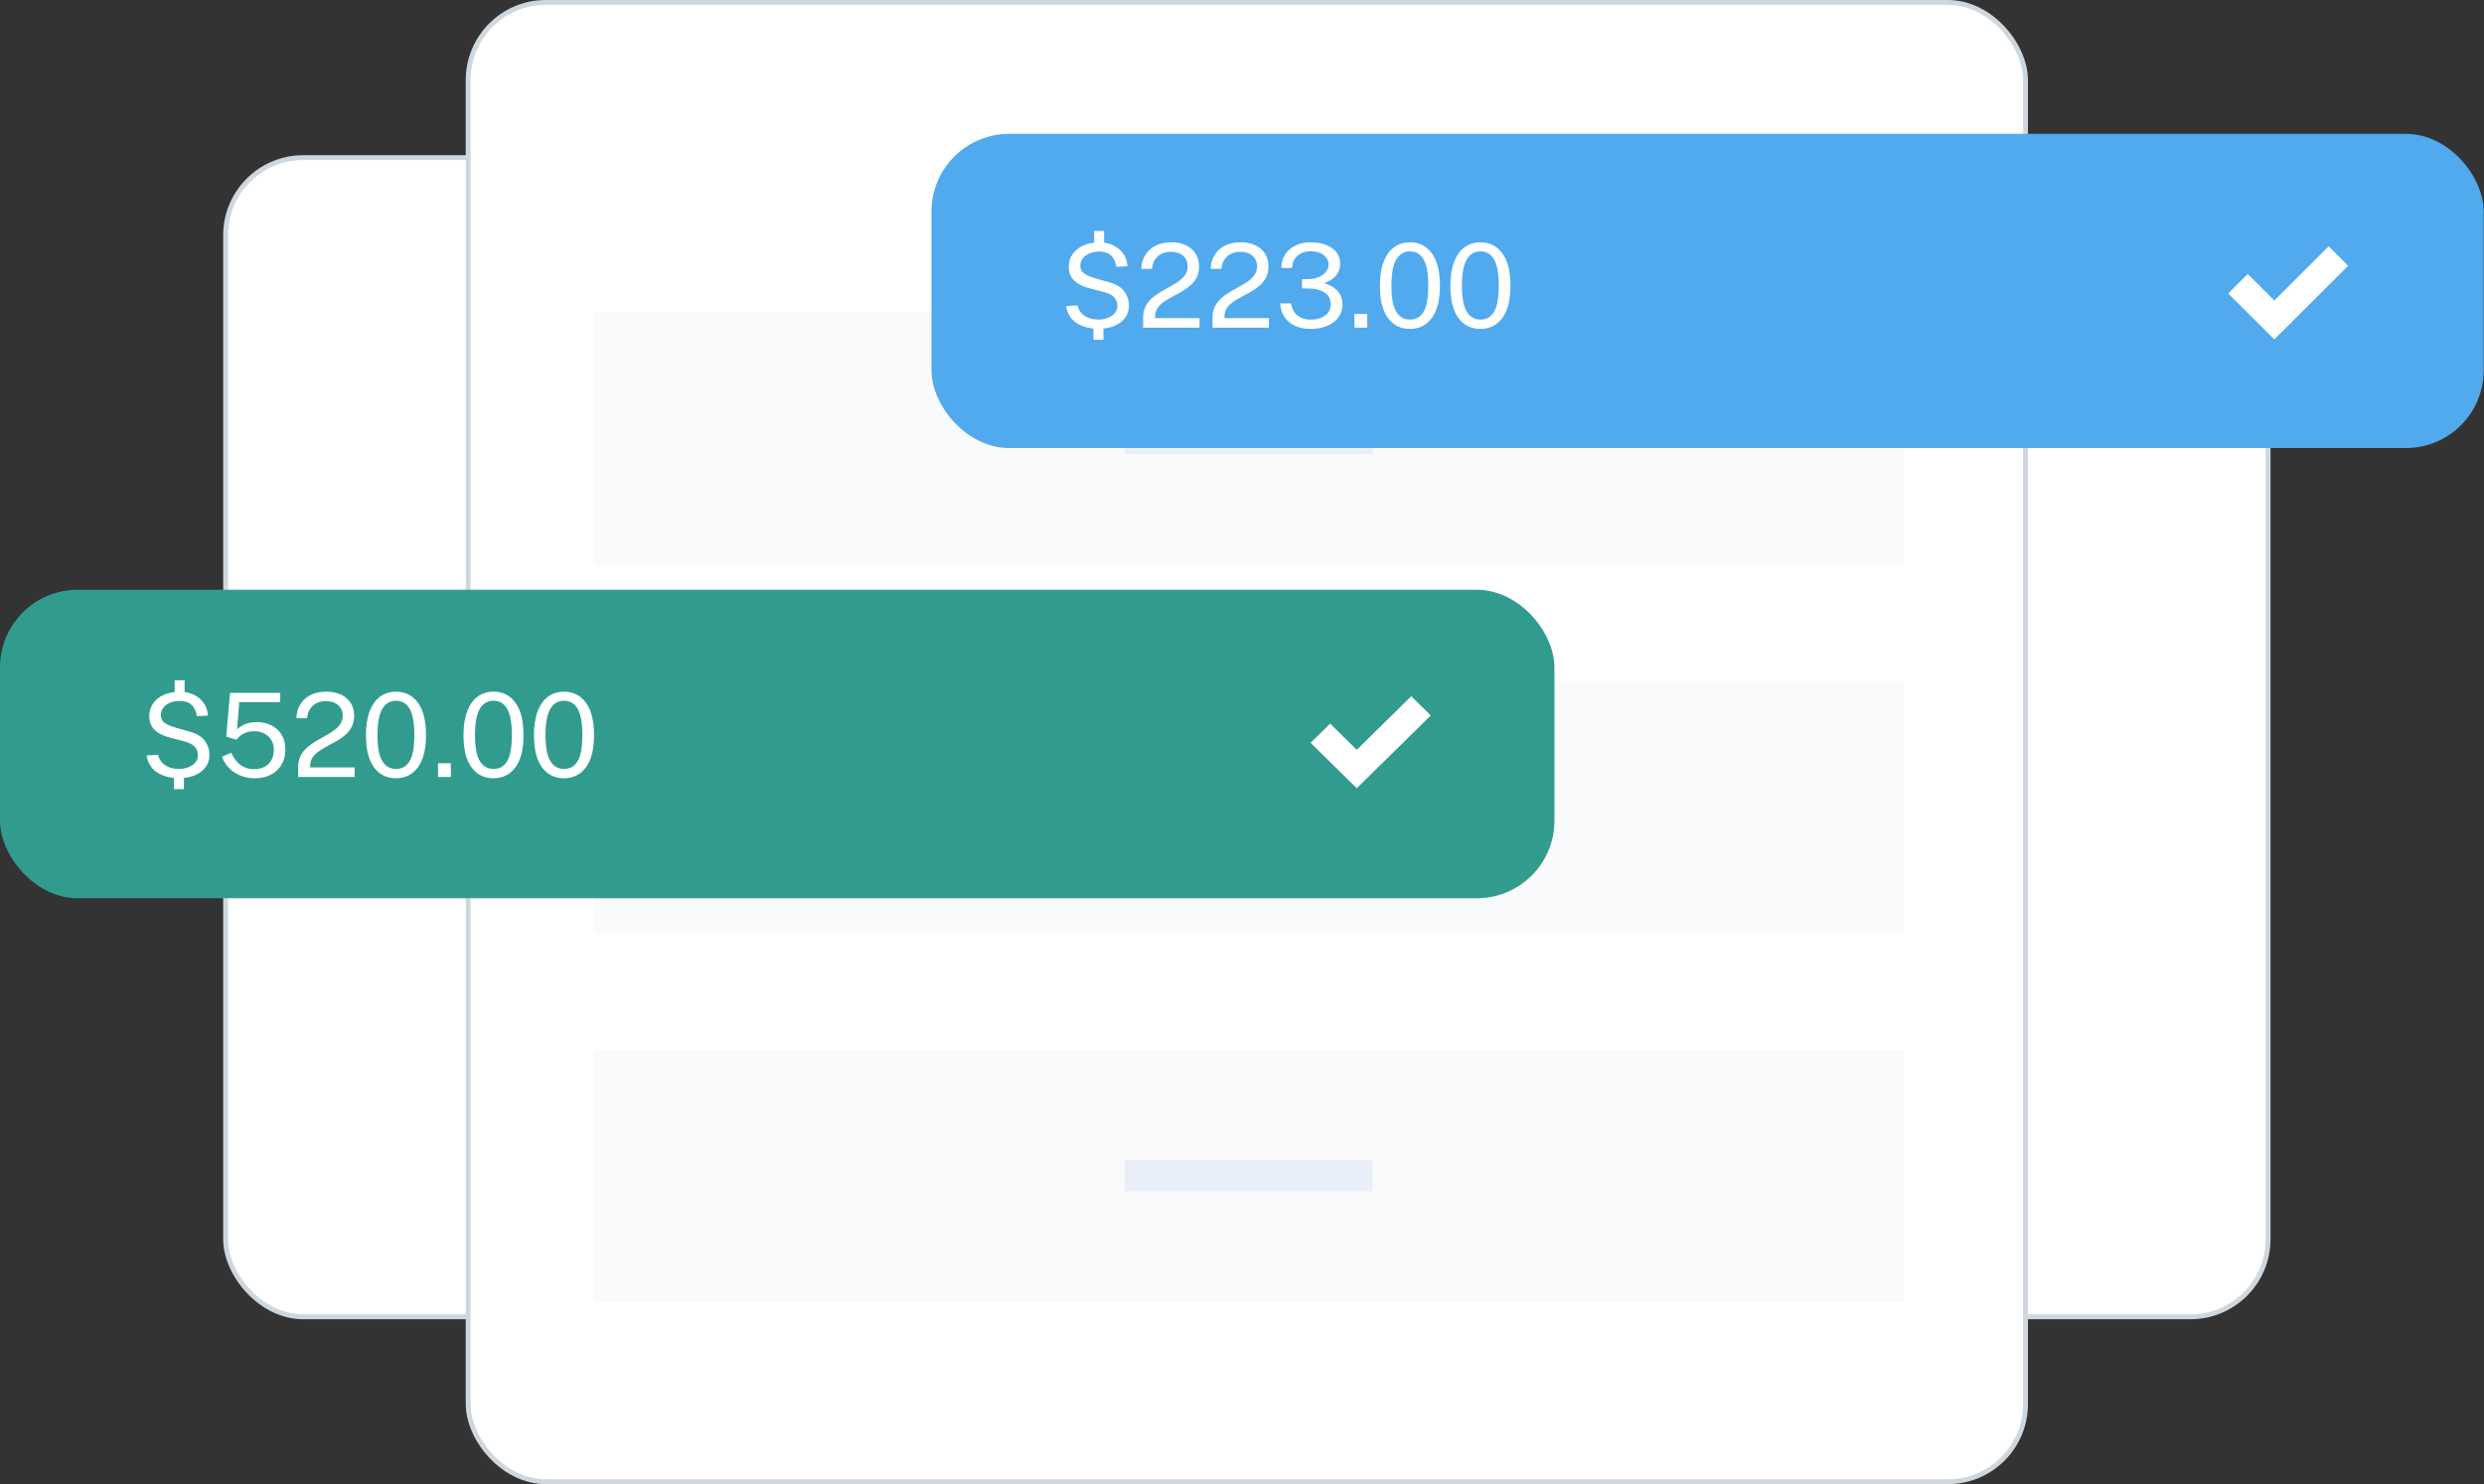
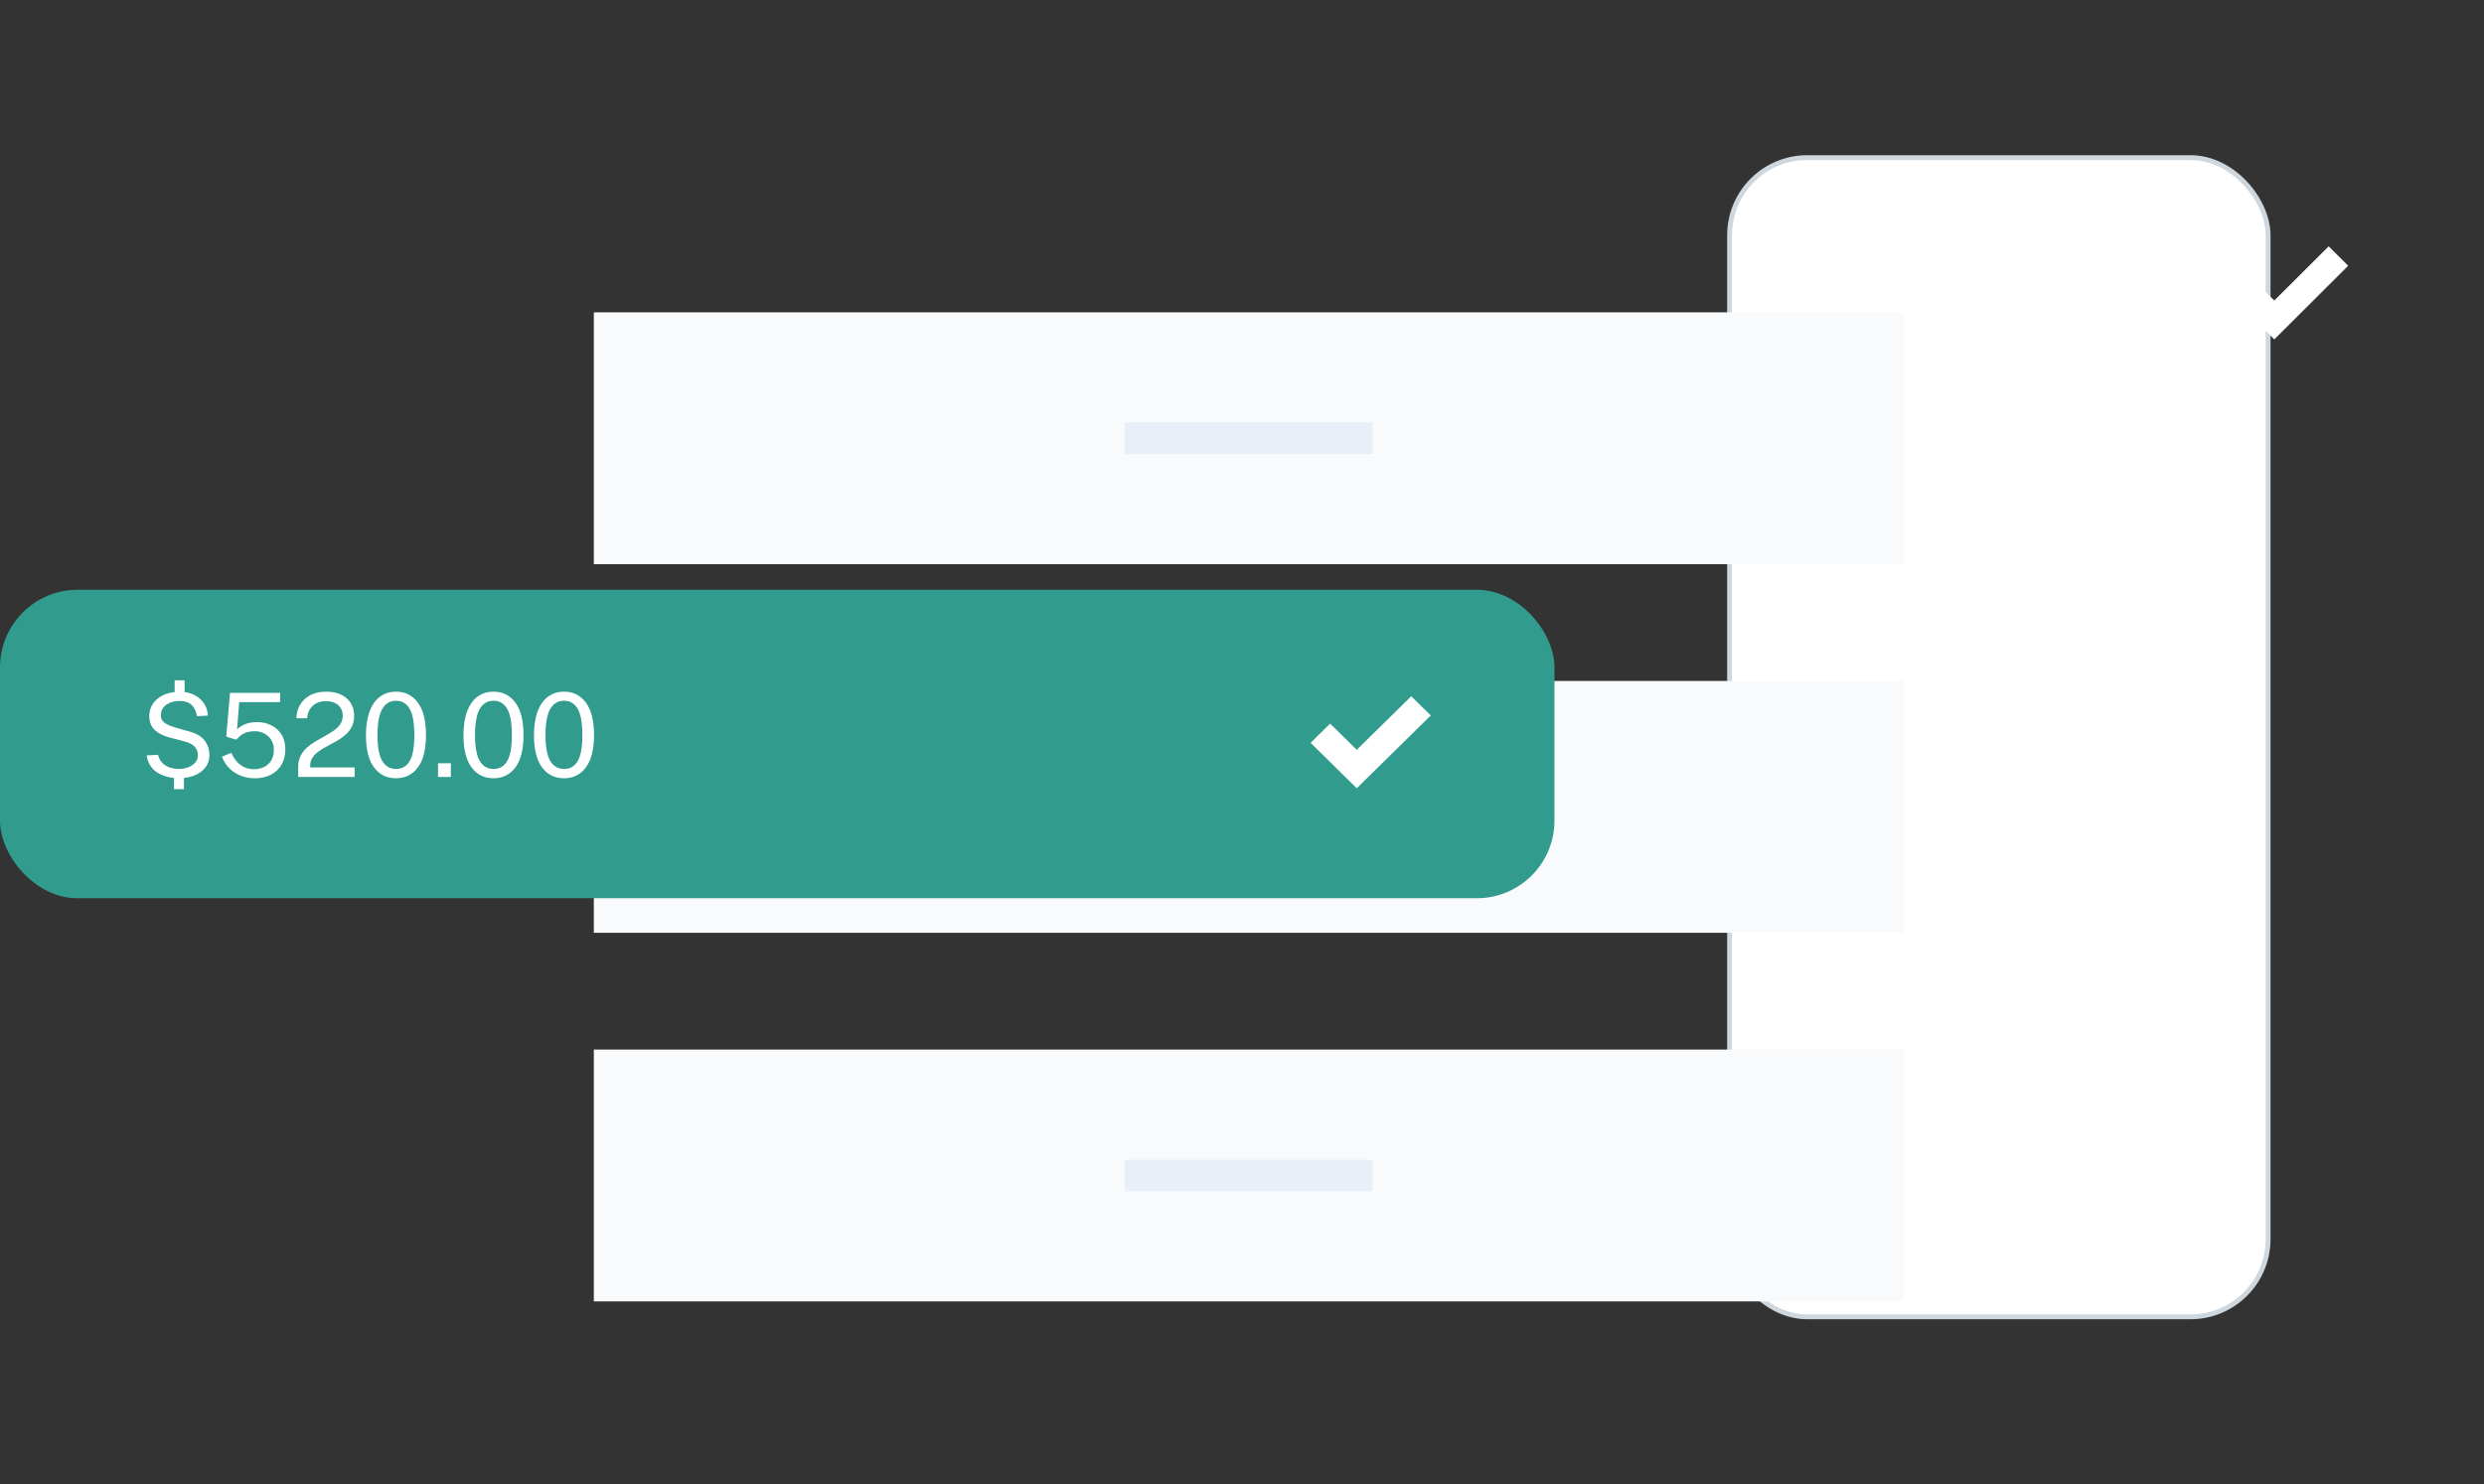
<svg xmlns="http://www.w3.org/2000/svg" width="256px" height="153px" viewBox="0 0 256 153">
  <rect x="0" y="0" width="256" height="153" fill="#333333" stroke="none" />
  <title>Group 51</title>
  <g id="Symbols" stroke="none" stroke-width="1" fill="none" fill-rule="evenodd">
    <g id="UI-/-Modules-/-How-it-works-curve" transform="translate(-160, -290)">
      <g id="Group-46" transform="translate(160, 290)">
        <g id="Group-10" transform="translate(22.8, 0)" fill="#FFFFFF" stroke="#CED7DE" stroke-width="0.5">
          <rect id="Rectangle-Copy-7" x="155.45" y="16.25" width="55.5" height="119.5" rx="8" />
-           <rect id="Rectangle-Copy-10" x="0.45" y="16.25" width="55.5" height="119.5" rx="8" />
-           <rect id="Rectangle" x="25.45" y="0.25" width="160.5" height="152.5" rx="8" />
        </g>
        <g id="Group-7-Copy-2" transform="translate(61.2, 108.2)">
          <rect id="Rectangle" fill="#F9FAFB" x="0" y="0" width="134.962" height="25.962" />
          <rect id="Rectangle-Copy-5" fill="#E8EFF8" x="54.704" y="11.358" width="25.555" height="3.245" />
        </g>
        <g id="Group-7-Copy-3" transform="translate(61.2, 70.2)">
          <rect id="Rectangle" fill="#F9FAFB" x="0" y="0" width="134.962" height="25.962" />
          <rect id="Rectangle-Copy-5" fill="#E8EFF8" x="54.704" y="11.358" width="25.555" height="3.245" />
        </g>
        <g id="Group-7-Copy-4" transform="translate(61.2, 32.2)">
          <rect id="Rectangle" fill="#F9FAFB" x="0" y="0" width="134.962" height="25.962" />
          <rect id="Rectangle-Copy-5" fill="#E8EFF8" x="54.704" y="11.358" width="25.555" height="3.245" />
        </g>
        <g id="Group-44" transform="translate(0, 60.8)">
          <rect id="Rectangle" fill="#319C8E" x="0" y="0" width="160.2" height="31.8" rx="8" />
          <g id="Group-11" transform="translate(14.4, 8.3)" fill="#FFFFFF" fill-rule="nonzero">
            <g id="noun_Check_1870817" transform="translate(120.669, 2.676)">
              <polygon id="Path" points="10.373 0 4.759 5.523 2.013 2.821 0 4.802 4.758 9.484 12.387 1.98" />
            </g>
            <path d="M4.554,12.254 L4.554,11.098 L4.578,11.095 C4.906,11.062 5.211,10.996 5.491,10.897 L5.697,10.817 C6.167,10.615 6.532,10.337 6.792,9.983 C7.052,9.629 7.182,9.222 7.182,8.762 C7.182,8.198 7.025,7.701 6.711,7.271 C6.397,6.841 5.872,6.524 5.136,6.32 L5.136,6.32 L3.696,5.912 C3.124,5.736 2.728,5.557 2.508,5.375 C2.288,5.193 2.178,4.946 2.178,4.634 C2.178,4.39 2.232,4.176 2.34,3.992 C2.448,3.808 2.593,3.654 2.775,3.53 C2.957,3.406 3.163,3.313 3.393,3.251 C3.623,3.189 3.862,3.158 4.11,3.158 C4.634,3.158 5.041,3.291 5.331,3.557 C5.621,3.823 5.81,4.214 5.898,4.73 L5.898,4.73 L7.026,4.67 C7.01,4.23 6.883,3.824 6.645,3.452 C6.407,3.08 6.073,2.781 5.643,2.555 C5.397,2.426 5.125,2.334 4.827,2.278 L4.626,2.248 L4.626,1.028 L3.6,1.028 L3.6,2.242 C3.272,2.277 2.967,2.346 2.687,2.45 L2.481,2.534 C2.011,2.746 1.643,3.042 1.377,3.422 C1.111,3.802 0.98,4.242 0.984,4.742 C0.988,5.334 1.178,5.806 1.554,6.158 C1.93,6.51 2.44,6.768 3.084,6.932 L3.084,6.932 L4.578,7.322 C5.07,7.454 5.429,7.634 5.655,7.862 C5.881,8.09 5.994,8.394 5.994,8.774 C5.994,9.058 5.903,9.304 5.721,9.512 C5.539,9.72 5.301,9.882 5.007,9.998 C4.713,10.114 4.398,10.172 4.062,10.172 C3.502,10.172 3.03,10.05 2.646,9.806 C2.262,9.562 2.006,9.196 1.878,8.708 L1.878,8.708 L0.714,8.78 C0.83,9.552 1.189,10.135 1.791,10.529 C2.212,10.805 2.711,10.984 3.286,11.067 L3.528,11.096 L3.528,12.254 L4.554,12.254 Z M11.856,11.132 C12.492,11.132 13.046,11.009 13.518,10.763 C13.99,10.517 14.356,10.172 14.616,9.728 C14.876,9.284 15.006,8.762 15.006,8.162 C15.006,7.546 14.872,7.029 14.604,6.611 C14.336,6.193 13.981,5.877 13.539,5.663 C13.097,5.449 12.614,5.342 12.09,5.342 C11.69,5.342 11.319,5.399 10.977,5.513 C10.635,5.627 10.32,5.818 10.032,6.086 L10.032,6.086 L10.254,3.284 L14.454,3.284 L14.484,2.324 L9.306,2.324 L8.916,6.836 L9.852,7.13 C9.88,7.142 9.9,7.149 9.912,7.151 C9.924,7.153 9.942,7.148 9.966,7.136 C10.186,6.892 10.396,6.71 10.596,6.59 C10.796,6.47 10.998,6.389 11.202,6.347 C11.406,6.305 11.626,6.284 11.862,6.284 C12.222,6.284 12.551,6.364 12.849,6.524 C13.147,6.684 13.384,6.907 13.56,7.193 C13.736,7.479 13.824,7.814 13.824,8.198 C13.824,8.814 13.637,9.301 13.263,9.659 C12.889,10.017 12.394,10.196 11.778,10.196 C11.398,10.196 11.058,10.124 10.758,9.98 C10.458,9.836 10.199,9.636 9.981,9.38 C9.763,9.124 9.582,8.832 9.438,8.504 L9.438,8.504 L8.478,8.906 C8.63,9.342 8.869,9.728 9.195,10.064 C9.521,10.4 9.912,10.662 10.368,10.85 C10.824,11.038 11.32,11.132 11.856,11.132 Z M22.146,11 L22.146,10.016 L17.568,10.016 L17.568,9.842 C17.568,9.51 17.65,9.224 17.814,8.984 C17.978,8.744 18.194,8.531 18.462,8.345 C18.73,8.159 19.026,7.981 19.35,7.811 C19.674,7.641 19.996,7.464 20.316,7.28 C20.636,7.096 20.931,6.887 21.201,6.653 C21.471,6.419 21.688,6.142 21.852,5.822 C22.016,5.502 22.098,5.118 22.098,4.67 C22.098,4.178 21.981,3.747 21.747,3.377 C21.513,3.007 21.182,2.719 20.754,2.513 C20.326,2.307 19.822,2.204 19.242,2.204 C18.574,2.204 18.012,2.328 17.556,2.576 C17.1,2.824 16.754,3.155 16.518,3.569 C16.282,3.983 16.158,4.44 16.146,4.94 L16.146,4.94 L17.25,4.94 C17.294,4.408 17.488,3.982 17.832,3.662 C18.176,3.342 18.632,3.182 19.2,3.182 C19.728,3.182 20.147,3.32 20.457,3.596 C20.767,3.872 20.922,4.23 20.922,4.67 C20.922,5.006 20.839,5.297 20.673,5.543 C20.507,5.789 20.288,6.009 20.016,6.203 C19.744,6.397 19.445,6.583 19.119,6.761 C18.793,6.939 18.467,7.124 18.141,7.316 C17.815,7.508 17.515,7.725 17.241,7.967 C16.967,8.209 16.747,8.492 16.581,8.816 C16.415,9.14 16.332,9.524 16.332,9.968 L16.332,9.968 L16.332,11 L22.146,11 Z M26.406,11.132 C27.358,11.132 28.112,10.757 28.668,10.007 C29.224,9.257 29.502,8.148 29.502,6.68 C29.502,5.204 29.223,4.089 28.665,3.335 C28.107,2.581 27.358,2.204 26.418,2.204 C25.79,2.204 25.244,2.372 24.78,2.708 C24.316,3.044 23.956,3.546 23.7,4.214 C23.444,4.882 23.316,5.71 23.316,6.698 C23.316,8.162 23.594,9.267 24.15,10.013 C24.706,10.759 25.458,11.132 26.406,11.132 Z M26.418,10.172 C25.798,10.172 25.324,9.898 24.996,9.35 C24.668,8.802 24.504,7.914 24.504,6.686 C24.504,5.438 24.669,4.535 24.999,3.977 C25.329,3.419 25.8,3.14 26.412,3.14 C27.028,3.14 27.497,3.417 27.819,3.971 C28.141,4.525 28.302,5.43 28.302,6.686 C28.302,7.918 28.143,8.807 27.825,9.353 C27.507,9.899 27.038,10.172 26.418,10.172 Z M32.064,11 L32.064,9.584 L30.744,9.584 L30.744,11 L32.064,11 Z M36.456,11.132 C37.408,11.132 38.162,10.757 38.718,10.007 C39.274,9.257 39.552,8.148 39.552,6.68 C39.552,5.204 39.273,4.089 38.715,3.335 C38.157,2.581 37.408,2.204 36.468,2.204 C35.84,2.204 35.294,2.372 34.83,2.708 C34.366,3.044 34.006,3.546 33.75,4.214 C33.494,4.882 33.366,5.71 33.366,6.698 C33.366,8.162 33.644,9.267 34.2,10.013 C34.756,10.759 35.508,11.132 36.456,11.132 Z M36.468,10.172 C35.848,10.172 35.374,9.898 35.046,9.35 C34.718,8.802 34.554,7.914 34.554,6.686 C34.554,5.438 34.719,4.535 35.049,3.977 C35.379,3.419 35.85,3.14 36.462,3.14 C37.078,3.14 37.547,3.417 37.869,3.971 C38.191,4.525 38.352,5.43 38.352,6.686 C38.352,7.918 38.193,8.807 37.875,9.353 C37.557,9.899 37.088,10.172 36.468,10.172 Z M43.722,11.132 C44.674,11.132 45.428,10.757 45.984,10.007 C46.54,9.257 46.818,8.148 46.818,6.68 C46.818,5.204 46.539,4.089 45.981,3.335 C45.423,2.581 44.674,2.204 43.734,2.204 C43.106,2.204 42.56,2.372 42.096,2.708 C41.632,3.044 41.272,3.546 41.016,4.214 C40.76,4.882 40.632,5.71 40.632,6.698 C40.632,8.162 40.91,9.267 41.466,10.013 C42.022,10.759 42.774,11.132 43.722,11.132 Z M43.734,10.172 C43.114,10.172 42.64,9.898 42.312,9.35 C41.984,8.802 41.82,7.914 41.82,6.686 C41.82,5.438 41.985,4.535 42.315,3.977 C42.645,3.419 43.116,3.14 43.728,3.14 C44.344,3.14 44.813,3.417 45.135,3.971 C45.457,4.525 45.618,5.43 45.618,6.686 C45.618,7.918 45.459,8.807 45.141,9.353 C44.823,9.899 44.354,10.172 43.734,10.172 Z" id="$520.00" />
          </g>
        </g>
        <g id="Group-25" transform="translate(96, 13.8)">
-           <rect id="Rectangle-Copy-6" fill="#51AAED" x="0" y="0" width="159.966" height="32.384" rx="8" />
          <g id="noun_Check_1870817" transform="translate(133.637, 11.594)" fill="#FFFFFF" fill-rule="nonzero">
            <polygon id="Path" points="10.356 0 4.752 5.587 2.01 2.854 0 4.858 4.751 9.595 12.366 2.003" />
          </g>
-           <path d="M17.718,21.23 L17.718,20.074 L17.742,20.071 C18.071,20.038 18.375,19.972 18.655,19.874 L18.861,19.793 C19.331,19.591 19.696,19.313 19.956,18.959 C20.216,18.605 20.346,18.198 20.346,17.738 C20.346,17.174 20.189,16.677 19.875,16.247 C19.561,15.817 19.036,15.5 18.3,15.296 L18.3,15.296 L16.86,14.888 C16.288,14.712 15.892,14.533 15.672,14.351 C15.452,14.169 15.342,13.922 15.342,13.61 C15.342,13.366 15.396,13.152 15.504,12.968 C15.612,12.784 15.757,12.63 15.939,12.506 C16.121,12.382 16.327,12.289 16.557,12.227 C16.787,12.165 17.026,12.134 17.274,12.134 C17.798,12.134 18.205,12.267 18.495,12.533 C18.785,12.799 18.974,13.19 19.062,13.706 L19.062,13.706 L20.19,13.646 C20.174,13.206 20.047,12.8 19.809,12.428 C19.571,12.056 19.237,11.757 18.807,11.531 C18.562,11.402 18.289,11.31 17.991,11.254 L17.79,11.224 L17.79,10.004 L16.764,10.004 L16.764,11.218 C16.436,11.253 16.132,11.322 15.851,11.426 L15.645,11.51 C15.175,11.722 14.807,12.018 14.541,12.398 C14.275,12.778 14.144,13.218 14.148,13.718 C14.152,14.31 14.342,14.782 14.718,15.134 C15.094,15.486 15.604,15.744 16.248,15.908 L16.248,15.908 L17.742,16.298 C18.234,16.43 18.593,16.61 18.819,16.838 C19.045,17.066 19.158,17.37 19.158,17.75 C19.158,18.034 19.067,18.28 18.885,18.488 C18.703,18.696 18.465,18.858 18.171,18.974 C17.877,19.09 17.562,19.148 17.226,19.148 C16.666,19.148 16.194,19.026 15.81,18.782 C15.426,18.538 15.17,18.172 15.042,17.684 L15.042,17.684 L13.878,17.756 C13.994,18.528 14.353,19.111 14.955,19.505 C15.377,19.781 15.875,19.96 16.45,20.043 L16.692,20.072 L16.692,21.23 L17.718,21.23 Z M27.624,19.976 L27.624,18.992 L23.046,18.992 L23.046,18.818 C23.046,18.486 23.128,18.2 23.292,17.96 C23.456,17.72 23.672,17.507 23.94,17.321 C24.208,17.135 24.504,16.957 24.828,16.787 C25.152,16.617 25.474,16.44 25.794,16.256 C26.114,16.072 26.409,15.863 26.679,15.629 C26.949,15.395 27.166,15.118 27.33,14.798 C27.494,14.478 27.576,14.094 27.576,13.646 C27.576,13.154 27.459,12.723 27.225,12.353 C26.991,11.983 26.66,11.695 26.232,11.489 C25.804,11.283 25.3,11.18 24.72,11.18 C24.052,11.18 23.49,11.304 23.034,11.552 C22.578,11.8 22.232,12.131 21.996,12.545 C21.76,12.959 21.636,13.416 21.624,13.916 L21.624,13.916 L22.728,13.916 C22.772,13.384 22.966,12.958 23.31,12.638 C23.654,12.318 24.11,12.158 24.678,12.158 C25.206,12.158 25.625,12.296 25.935,12.572 C26.245,12.848 26.4,13.206 26.4,13.646 C26.4,13.982 26.317,14.273 26.151,14.519 C25.985,14.765 25.766,14.985 25.494,15.179 C25.222,15.373 24.923,15.559 24.597,15.737 C24.271,15.915 23.945,16.1 23.619,16.292 C23.293,16.484 22.993,16.701 22.719,16.943 C22.445,17.185 22.225,17.468 22.059,17.792 C21.893,18.116 21.81,18.5 21.81,18.944 L21.81,18.944 L21.81,19.976 L27.624,19.976 Z M34.776,19.976 L34.776,18.992 L30.198,18.992 L30.198,18.818 C30.198,18.486 30.28,18.2 30.444,17.96 C30.608,17.72 30.824,17.507 31.092,17.321 C31.36,17.135 31.656,16.957 31.98,16.787 C32.304,16.617 32.626,16.44 32.946,16.256 C33.266,16.072 33.561,15.863 33.831,15.629 C34.101,15.395 34.318,15.118 34.482,14.798 C34.646,14.478 34.728,14.094 34.728,13.646 C34.728,13.154 34.611,12.723 34.377,12.353 C34.143,11.983 33.812,11.695 33.384,11.489 C32.956,11.283 32.452,11.18 31.872,11.18 C31.204,11.18 30.642,11.304 30.186,11.552 C29.73,11.8 29.384,12.131 29.148,12.545 C28.912,12.959 28.788,13.416 28.776,13.916 L28.776,13.916 L29.88,13.916 C29.924,13.384 30.118,12.958 30.462,12.638 C30.806,12.318 31.262,12.158 31.83,12.158 C32.358,12.158 32.777,12.296 33.087,12.572 C33.397,12.848 33.552,13.206 33.552,13.646 C33.552,13.982 33.469,14.273 33.303,14.519 C33.137,14.765 32.918,14.985 32.646,15.179 C32.374,15.373 32.075,15.559 31.749,15.737 C31.423,15.915 31.097,16.1 30.771,16.292 C30.445,16.484 30.145,16.701 29.871,16.943 C29.597,17.185 29.377,17.468 29.211,17.792 C29.045,18.116 28.962,18.5 28.962,18.944 L28.962,18.944 L28.962,19.976 L34.776,19.976 Z M39.012,20.108 C39.492,20.112 39.936,20.057 40.344,19.943 C40.752,19.829 41.106,19.663 41.406,19.445 C41.706,19.227 41.939,18.961 42.105,18.647 C42.271,18.333 42.354,17.978 42.354,17.582 C42.354,17.206 42.276,16.873 42.12,16.583 C41.964,16.293 41.744,16.048 41.46,15.848 C41.176,15.648 40.844,15.496 40.464,15.392 C41.024,15.196 41.44,14.925 41.712,14.579 C41.984,14.233 42.12,13.846 42.12,13.418 C42.12,12.938 41.99,12.532 41.73,12.2 C41.47,11.868 41.11,11.615 40.65,11.441 C40.19,11.267 39.66,11.18 39.06,11.18 C38.512,11.18 38.011,11.284 37.557,11.492 C37.103,11.7 36.74,12.001 36.468,12.395 C36.196,12.789 36.06,13.266 36.06,13.826 L36.06,13.826 L37.164,13.826 C37.176,13.426 37.274,13.1 37.458,12.848 C37.642,12.596 37.876,12.409 38.16,12.287 C38.444,12.165 38.742,12.104 39.054,12.104 C39.45,12.104 39.787,12.166 40.065,12.29 C40.343,12.414 40.556,12.579 40.704,12.785 C40.852,12.991 40.926,13.214 40.926,13.454 C40.926,13.726 40.839,13.975 40.665,14.201 C40.491,14.427 40.254,14.609 39.954,14.747 C39.654,14.885 39.314,14.958 38.934,14.966 L38.934,14.966 L38.19,14.984 L38.19,15.926 L38.97,15.944 C39.378,15.948 39.748,16.013 40.08,16.139 C40.412,16.265 40.674,16.448 40.866,16.688 C41.058,16.928 41.154,17.222 41.154,17.57 C41.154,17.886 41.068,18.162 40.896,18.398 C40.724,18.634 40.48,18.819 40.164,18.953 C39.848,19.087 39.478,19.154 39.054,19.154 C38.518,19.154 38.072,19.01 37.716,18.722 C37.36,18.434 37.14,18.02 37.056,17.48 L37.056,17.48 L35.946,17.48 C35.966,18.016 36.106,18.479 36.366,18.869 C36.626,19.259 36.983,19.562 37.437,19.778 C37.891,19.994 38.416,20.104 39.012,20.108 Z M44.91,19.976 L44.91,18.56 L43.59,18.56 L43.59,19.976 L44.91,19.976 Z M49.302,20.108 C50.254,20.108 51.008,19.733 51.564,18.983 C52.12,18.233 52.398,17.124 52.398,15.656 C52.398,14.18 52.119,13.065 51.561,12.311 C51.003,11.557 50.254,11.18 49.314,11.18 C48.686,11.18 48.14,11.348 47.676,11.684 C47.212,12.02 46.852,12.522 46.596,13.19 C46.34,13.858 46.212,14.686 46.212,15.674 C46.212,17.138 46.49,18.243 47.046,18.989 C47.602,19.735 48.354,20.108 49.302,20.108 Z M49.314,19.148 C48.694,19.148 48.22,18.874 47.892,18.326 C47.564,17.778 47.4,16.89 47.4,15.662 C47.4,14.414 47.565,13.511 47.895,12.953 C48.225,12.395 48.696,12.116 49.308,12.116 C49.924,12.116 50.393,12.393 50.715,12.947 C51.037,13.501 51.198,14.406 51.198,15.662 C51.198,16.894 51.039,17.783 50.721,18.329 C50.403,18.875 49.934,19.148 49.314,19.148 Z M56.568,20.108 C57.52,20.108 58.274,19.733 58.83,18.983 C59.386,18.233 59.664,17.124 59.664,15.656 C59.664,14.18 59.385,13.065 58.827,12.311 C58.269,11.557 57.52,11.18 56.58,11.18 C55.952,11.18 55.406,11.348 54.942,11.684 C54.478,12.02 54.118,12.522 53.862,13.19 C53.606,13.858 53.478,14.686 53.478,15.674 C53.478,17.138 53.756,18.243 54.312,18.989 C54.868,19.735 55.62,20.108 56.568,20.108 Z M56.58,19.148 C55.96,19.148 55.486,18.874 55.158,18.326 C54.83,17.778 54.666,16.89 54.666,15.662 C54.666,14.414 54.831,13.511 55.161,12.953 C55.491,12.395 55.962,12.116 56.574,12.116 C57.19,12.116 57.659,12.393 57.981,12.947 C58.303,13.501 58.464,14.406 58.464,15.662 C58.464,16.894 58.305,17.783 57.987,18.329 C57.669,18.875 57.2,19.148 56.58,19.148 Z" id="$223.00" fill="#FFFFFF" fill-rule="nonzero" />
        </g>
      </g>
    </g>
  </g>
</svg>